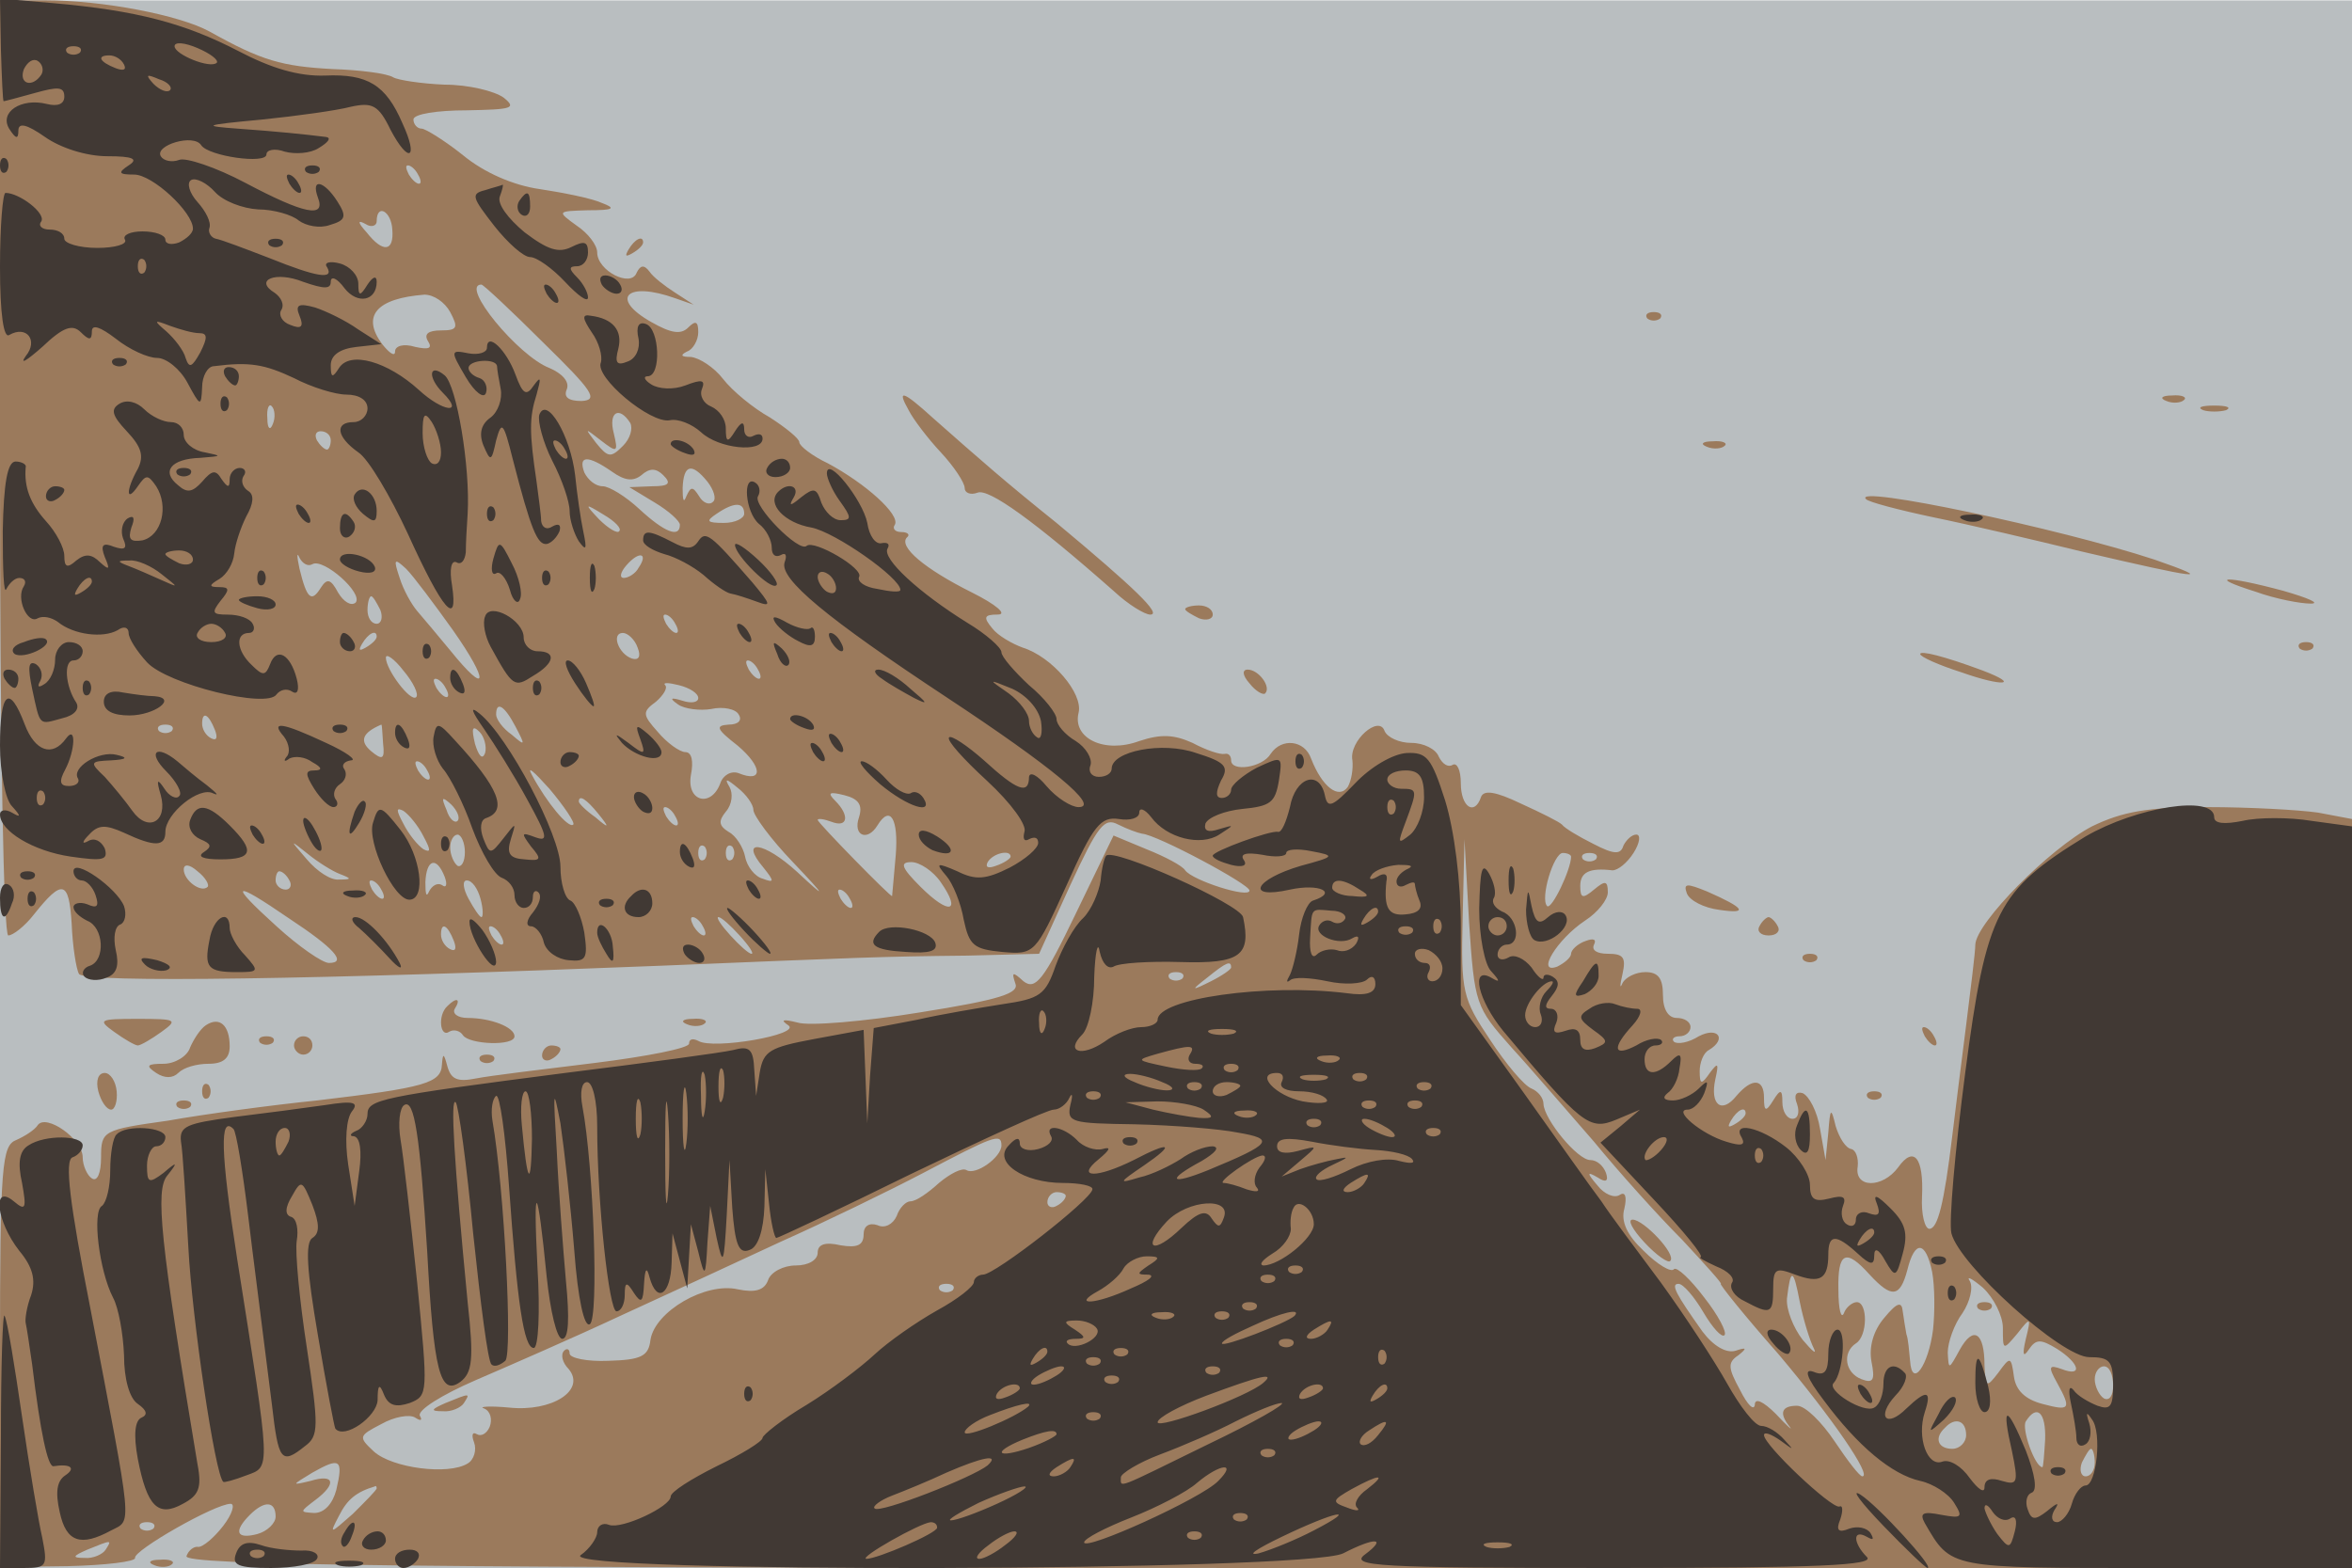
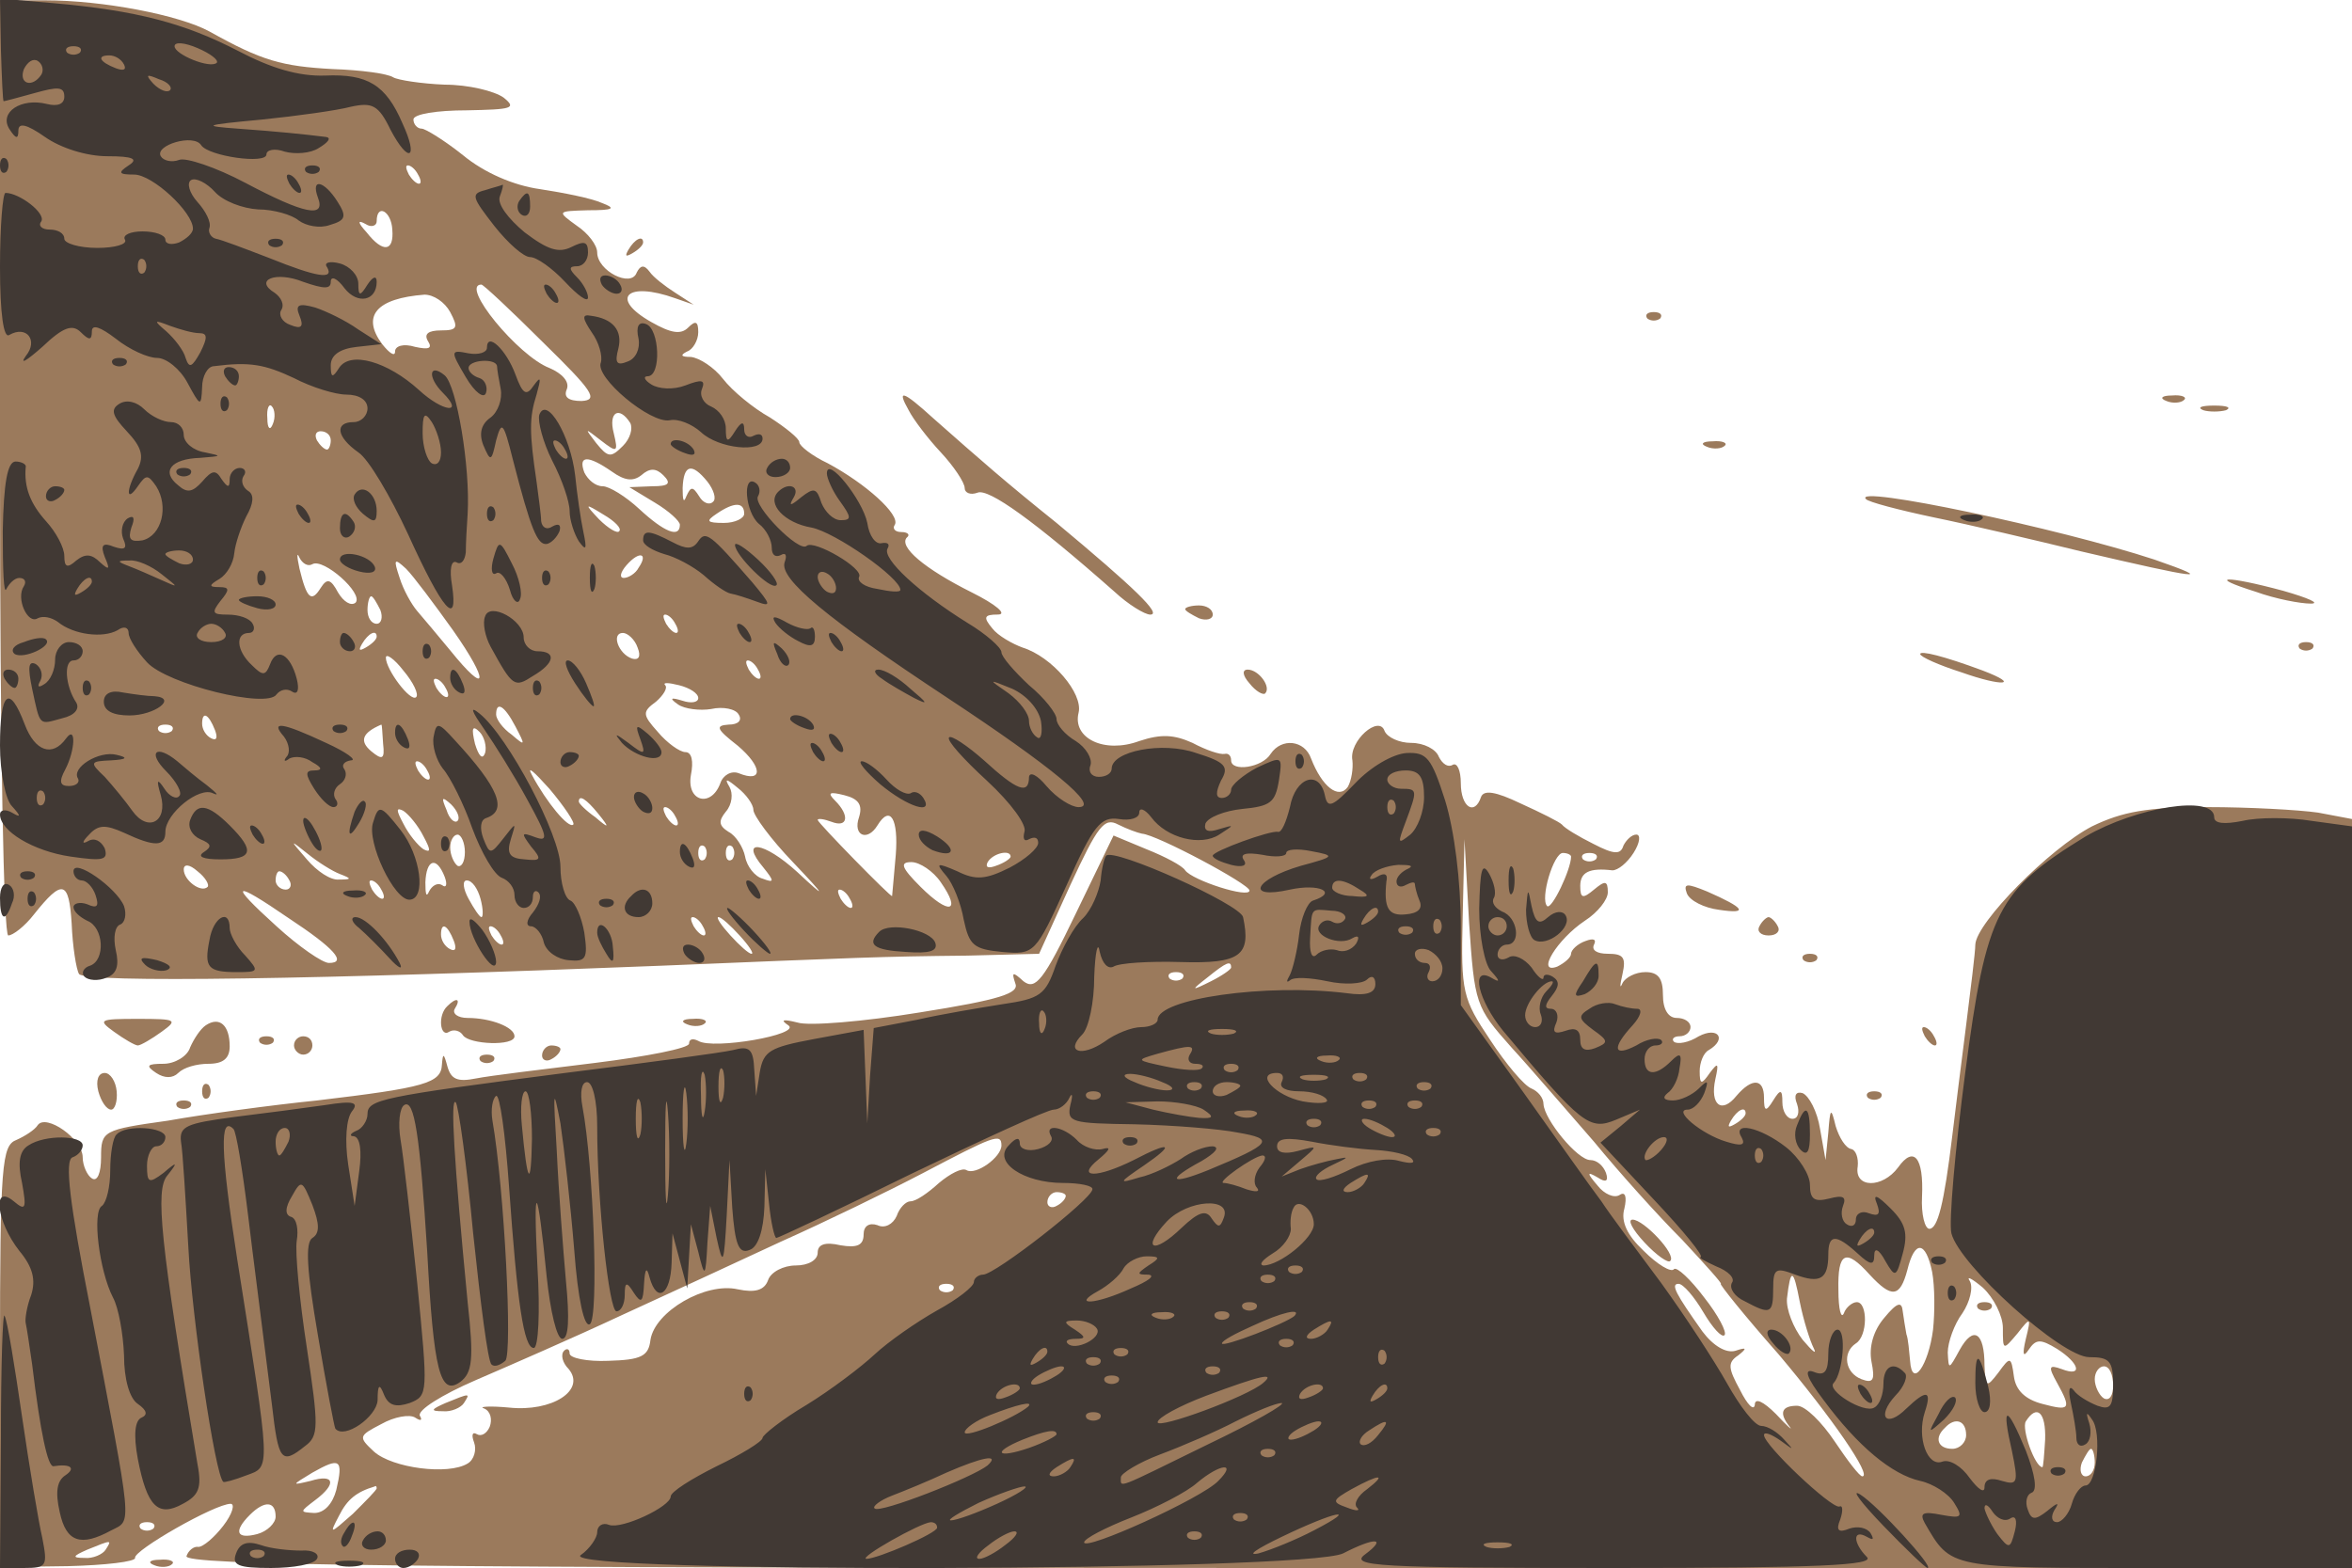
<svg xmlns="http://www.w3.org/2000/svg" width="2560" height="1707">
  <g>
    <svg width="2560" height="1707" />
    <svg width="2560" height="1707" version="1.0" viewBox="0 0 2560 1707">
      <g fill="#b9bec0" transform="matrix(1 0 0 -.998 0 1707)">
-         <path d="M0 855V0h2560v1710H0V855z" />
-       </g>
+         </g>
    </svg>
    <svg width="2560" height="1707" version="1.0" viewBox="0 0 2560 1707">
      <g fill="#9b7a5c" transform="matrix(1 0 0 -.998 0 1707)">
        <path d="M0 1200c0-307 4-510 9-510s18 10 28 23c31 39 38 37 41-10 1-25 5-50 8-55 6-10 262-6 634 9 218 9 237 10 333 11l78 2 34 75c30 65 37 74 52 66 10-5 21-9 26-10 16-1 117-55 117-62 0-9-62 11-70 22-3 5-22 15-42 23l-36 15-41-85c-35-73-44-84-57-74-12 11-13 10-9-2 5-11-16-18-104-32-61-10-121-15-133-11-16 4-19 3-10-3 15-10-82-27-98-17-6 3-10 2-10-3s-46-14-102-21c-57-7-115-14-130-17-20-4-27-1-31 13-4 15-5 15-6 2-1-20-18-25-136-39-49-5-123-15-162-22-71-10-73-11-73-40 0-17-4-27-10-23-5 3-10 14-10 23 0 20-40 48-49 35-3-5-14-12-23-16-16-6-18-26-18-236V1l74 1c41 1 74 5 73 9-2 8 87 59 104 59 5 0 2-11-8-24s-22-23-27-23c-5 1-11-4-13-10C199 3 439 0 1379 0h1181v817l-37 7c-21 3-75 6-121 6-65 0-92-5-125-21-46-24-126-105-127-129 0-8-5-48-10-88s-12-94-15-120c-9-75-16-102-25-102-5 0-9 16-8 35 2 43-9 56-26 32-17-23-48-23-44 1 1 9-2 18-7 19-6 1-13 12-17 25-5 21-6 20-8-7l-3-30-6 34c-3 19-12 36-19 39-7 2-10-2-6-12 3-9 1-16-5-16s-11 8-11 18c0 14-2 15-10 2s-10-12-10 3c0 21-13 22-30 2-16-20-29-10-23 18 4 18 3 19-6 7-9-13-11-13-11 2 0 9 4 20 10 23 20 12 10 26-11 15-11-7-23-9-27-6-3 3 0 6 6 6 7 0 12 5 12 10 0 6-7 10-15 10-9 0-15 9-15 25 0 18-5 25-19 25-11 0-22-6-25-12-3-7-3-3 0 10 4 18 1 22-16 22-12 0-18 4-15 10s-1 7-9 4c-9-3-16-10-16-14s-7-10-15-14c-24-9 0 30 30 50 14 9 25 23 25 31 0 13-3 13-15 3s-15-10-15 4c0 15 10 20 35 17 6 0 16 8 23 19s8 20 3 20-11-6-14-12c-3-10-10-10-33 2-16 8-31 17-34 21-3 3-23 13-45 23-27 13-40 15-43 7-7-21-22-11-22 15 0 14-4 23-9 20s-11 1-15 9c-3 8-16 15-30 15-13 0-26 6-29 13-6 18-39-11-35-32 1-9-1-22-5-29-10-14-28 0-40 31-7 20-32 23-44 5-9-15-43-20-43-7 0 5-3 8-7 7-5-1-20 4-35 12-20 9-34 10-58 2-38-14-73 3-66 31 5 21-29 61-61 71-11 4-27 13-33 21-10 12-9 15 6 15 11 0-2 11-28 24-52 26-80 50-71 60 4 3 1 6-6 6s-10 4-7 8c6 11-32 45-73 67-17 8-31 19-31 23s-15 16-32 27c-18 10-41 29-51 42s-26 23-35 24c-11 0-12 2-4 6 6 2 12 12 12 21 0 12-3 13-11 5s-19-6-40 6c-46 26-27 45 26 26l20-7-20 13c-11 7-24 17-28 23-6 8-10 7-14-1-6-17-43 2-43 22 0 8-10 21-22 29-22 16-22 16 12 17 28 0 31 2 15 8-11 5-41 11-67 15-29 4-61 18-84 37-20 16-41 29-45 29-5 0-9 5-9 10 0 6 26 10 58 10 49 1 55 2 40 14-10 7-38 14-64 14-25 1-51 5-56 8-6 4-35 8-66 9-55 3-77 9-134 41-33 18-116 34-179 34H0v-510zm455 320c3-5 4-10 1-10s-8 5-11 10c-3 6-4 10-1 10s8-4 11-10zm-28-60c2-24-10-26-28-3-10 11-10 14-1 9 6-4 12-2 12 3 0 20 16 11 17-9zm164-123c54-53 61-63 42-64-14 0-20 4-16 13 3 8-5 17-19 23-34 13-98 91-74 91 2 0 32-28 67-63zm-101 33c9-17 8-20-10-20-14 0-19-4-14-12s0-9-14-6c-13 4-22 1-22-5s-6-2-14 8c-23 31-6 50 46 54 10 0 22-8 28-19zm-193-122c-3-8-6-5-6 6-1 11 2 17 5 13 3-3 4-12 1-19zm389 1c3-6 0-17-8-25-13-13-16-13-29 3-13 17-13 17 5 3s19-13 14 8c-6 23 6 30 18 11zm-326-19c0-5-2-10-4-10-3 0-8 5-11 10-3 6-1 10 4 10 6 0 11-4 11-10zm306-34c14-10 23-11 32-4 9 8 16 8 24 0 9-9 6-12-12-12l-25-1 28-17c15-9 27-20 27-24 0-15-17-8-44 17-15 14-33 25-40 25-8 0-16 7-20 15-7 19 4 19 30 1zm104-11c7-9 10-19 6-22-4-4-11-1-15 6-7 11-9 11-14 0-3-8-4-4-4 9 1 26 10 28 27 7zm-96-54c-2-3-12 3-22 13-16 17-16 18 5 5 12-7 20-15 17-18zm136 19c0-5-10-10-22-10-19 0-20 2-8 10 19 13 30 13 30 0zm-470-55c12 7 56-32 47-42-5-4-13 1-19 11-8 15-12 16-19 5-10-16-15-12-23 21-3 14-3 19 0 12 3-6 9-10 14-7zm355-4c-3-6-11-11-16-11s-4 6 3 14c14 16 24 13 13-3zm-202-68c40-57 38-73-3-22-14 17-30 36-36 43s-15 23-19 36c-7 21-6 22 7 10 8-8 31-39 51-67zm-79 22c3-8 1-15-4-15-6 0-10 7-10 15s2 15 4 15 6-7 10-15zm321-15c3-5 4-10 1-10s-8 5-11 10c-3 6-4 10-1 10s8-4 11-10zm-325-14c0-3-5-8-12-12s-8-3-4 4c7 12 16 16 16 8zm284-12c4-10 1-14-6-12-15 5-23 28-10 28 5 0 13-7 16-16zm-241-54c-6-6-33 30-33 43 0 5 9-1 19-14 11-13 17-26 14-29zm372 30c3-5 4-10 1-10s-8 5-11 10c-3 6-4 10-1 10s8-4 11-10zm-340-20c3-5 4-10 1-10s-8 5-11 10c-3 6-4 10-1 10s8-4 11-10zm275-11c0-5-8-6-17-3-13 4-15 3-5-4 7-5 24-7 36-5 13 3 27 0 30-6 4-6 0-11-11-11-15-1-13-5 10-23 27-23 28-41 1-30-8 3-17-2-20-11-10-27-37-20-32 9 3 15 1 25-6 25-6 0-20 10-30 22-17 19-17 22-2 33 8 7 13 15 10 18s3 3 15 0 21-9 21-14zm-199-31c11-21 11-22-4-9-10 7-17 17-17 22 0 15 9 10 21-13zm-327-4c3-8 2-12-4-9s-10 10-10 16c0 14 7 11 14-7zm-47-1c-4-3-10-3-14 0-3 4 0 7 7 7s10-3 7-7zm230-14c2-17-1-18-13-8-13 11-10 20 11 29 1 0 1-9 2-21zm111-10c-3-8-7-3-11 10-4 17-3 21 5 13 5-5 8-16 6-23zm-63-19c3-5 4-10 1-10s-8 5-11 10c-3 6-4 10-1 10s8-4 11-10zm159-59c-5-5-29 24-45 54-6 11 2 4 19-15 16-19 28-37 26-39zm196 16c0-6 19-32 43-57 37-39 37-41 5-11-37 34-64 37-37 5 12-15 12-17-1-12-8 2-17 13-19 24-2 10-10 23-18 27-11 7-11 12-3 22 7 8 8 20 4 27-6 10-3 9 9-1 9-7 17-18 17-24zm115-8c-7-20 9-27 20-9 14 23 23 7 20-32-2-24-4-44-4-45-1-2-81 80-81 83 0 2 7 1 15-2 18-7 20 7 4 23-9 9-6 10 10 6s20-11 16-24zm-437-4c-3-3-9 2-12 12-6 14-5 15 5 6 7-7 10-15 7-18zm153 8c13-16 12-17-3-4-10 7-18 15-18 17 0 8 8 3 21-13zm-190-25c8-15 8-18 0-14-6 4-16 16-22 28-8 15-8 18 0 14 6-4 16-16 22-28zm274 22c3-5 4-10 1-10s-8 5-11 10c-3 6-4 10-1 10s8-4 11-10zm-229-39c0-11-4-17-8-15-4 3-8 12-8 20s4 14 8 14 8-9 8-19zm-136-24c13-5 13-6-1-6-9-1-24 9-35 22-19 22-19 22 1 6 11-9 27-19 35-22zm397 16c-4-3-7 0-7 7s3 10 7 7c3-4 3-10 0-14zm30 0c-4-3-7 0-7 7s3 10 7 7c3-4 3-10 0-14zm848-205c22-24 62-71 90-103 27-33 70-81 96-107 25-27 44-48 42-48s26-35 63-77c58-69 102-133 91-133-3 0-16 17-30 38s-32 39-41 39c-17 0-20-8-8-23 4-5-3 1-15 14-14 14-23 18-23 10-1-7-8 0-16 16-13 24-14 30-2 38 10 8 9 9-3 5-10-3-24 5-36 21-29 41-35 52-26 52 5 0 17-14 27-31s20-28 23-25-7 22-22 41c-15 20-30 34-33 31-3-4-18 5-33 20-18 17-25 32-21 46 3 13 1 19-5 15s-17 1-24 10c-12 14-12 16 0 9 9-6 12-4 9 5-3 8-10 14-17 14-14 0-50 44-51 61 0 7-6 14-13 17-8 3-28 27-45 53-30 45-32 52-30 133l2 86 5-91c6-89 7-92 46-136zm-545 208c0-2-7-7-16-10-8-3-12-2-9 4 6 10 25 14 25 6zm610 0c0-14-21-58-26-54-8 8 7 58 17 58 5 0 9-2 9-4zm27-3c-4-3-10-3-14 0-3 4 0 7 7 7s10-3 7-7zM226 743c-7-7-26 7-26 19 0 6 6 6 15-2 9-7 13-15 11-17zm258 11c3-8 2-13-3-9-5 3-11-1-14-7-3-7-4-3-4 10 1 25 12 29 21 6zm540-6c23-33 9-36-22-5-21 21-23 27-10 27 9 0 24-10 32-22zm-709 2c3-5 1-10-4-10-6 0-11 5-11 10 0 6 2 10 4 10 3 0 8-4 11-10zm100-10c3-5 4-10 1-10s-8 5-11 10c-3 6-4 10-1 10s8-4 11-10zm108-10c3-11 3-20 1-20s-8 9-14 20-7 20-2 20c6 0 12-9 15-20zm-209-21c50-33 64-49 44-49-7 0-33 18-57 40-53 48-48 51 13 9zm611 21c3-5 4-10 1-10s-8 5-11 10c-3 6-4 10-1 10s8-4 11-10zm-160-30c3-5 4-10 1-10s-8 5-11 10c-3 6-4 10-1 10s8-4 11-10zm40-10c10-11 16-20 13-20s-13 9-23 20-16 20-13 20 13-9 23-20zm-311-6c3-8 2-12-4-9s-10 10-10 16c0 14 7 11 14-7zm51 6c3-5 4-10 1-10s-8 5-11 10c-3 6-4 10-1 10s8-4 11-10zm795-35c0-2-10-9-22-15-22-11-22-10-4 4 21 17 26 19 26 11zm-53-12c-4-3-10-3-14 0-3 4 0 7 7 7s10-3 7-7zm613-147c0-3-5-8-12-12s-8-3-4 4c7 12 16 16 16 8zm-810-35c0-13-28-33-38-27-5 3-18-4-30-14-12-11-25-20-31-20-5 0-12-7-15-16-4-9-13-14-21-10-9 3-15-1-15-10 0-12-7-15-25-12-17 4-25 1-25-8 0-8-10-14-24-14-13 0-27-7-30-16-4-11-14-14-33-10-35 8-90-24-95-55-2-18-10-22-46-23-23-1-42 3-42 8s-3 6-6 3c-4-4-2-13 5-20 19-23-18-47-65-42-21 2-34 1-27-1 7-3 9-12 6-20-3-7-9-11-14-8s-6-1-3-9 0-19-7-23c-21-13-82-5-102 13-17 16-17 17 8 30 14 8 31 11 37 7s8-3 5 2c-3 6 24 23 61 39s108 47 157 70c50 23 128 59 175 81 47 21 117 55 155 75 76 40 85 44 85 30zm70-55c0-3-4-8-10-11-5-3-10-1-10 4 0 6 5 11 10 11 6 0 10-2 10-4zm943-83c3-16 3-44 1-63-5-39-23-65-25-34-1 10-2 24-4 29-1 6-3 17-4 25-1 11-6 10-20-7-12-14-17-32-14-48 4-20 2-24-11-19-18 7-21 29-6 39 13 8 13 45 1 45-5 0-12-6-14-12-3-7-6 4-6 25-1 42 8 46 34 17 24-26 33-25 41 5 8 33 20 32 27-2zm-129-83c4-8-1-4-12 9-10 13-18 33-17 45 4 34 7 33 14-4 4-20 11-42 15-50zm206 22c0-25 0-25 16-6 14 18 15 18 9-6-4-17-3-21 3-12 8 12 13 12 31 1 25-16 28-31 5-22-14 5-15 3-5-15 16-29 14-31-16-23-19 5-29 15-31 30-3 22-4 22-17 4-13-17-14-16-15 8 0 36-12 44-27 17-12-22-12-22-13-3 0 11 7 31 16 43 8 12 12 28 8 35-4 6 2 3 14-7 12-11 22-31 22-44zm-1143 41c-4-3-10-3-14 0-3 4 0 7 7 7s10-3 7-7zm1263-104c0-11-4-17-10-14-5 3-10 13-10 21s5 14 10 14c6 0 10-9 10-21zm-74-59c-1-16-2-30-3-30-8 0-23 42-18 50 12 19 22 10 21-20zm-86 5c0-8-7-15-15-15-16 0-20 12-8 23 11 12 23 8 23-8zm140-30c0-8-4-15-10-15-5 0-7 7-4 15 4 8 8 15 10 15s4-7 4-15zM366 85c-4-15-13-25-24-25-16 1-16 1 1 14 24 18 21 29-5 21-21-5-21-5 2 9 30 17 34 15 26-19zm44 2c0-2-12-14-26-28-25-22-26-23-15-2 9 18 19 26 39 32 1 1 2 0 2-2zM300 56c0-7-9-16-20-19-23-6-26 3-8 21 16 16 28 15 28-2zM167 43c-4-3-10-3-14 0-3 4 0 7 7 7s10-3 7-7zm-52-23c-3-5-14-10-23-9-14 0-13 2 3 9 27 11 27 11 20 0zm1675 335c13-14 26-23 28-20 7 7-29 45-41 45-6 0 0-11 13-25zM485 180c-16-7-17-9-3-9 9-1 20 4 23 9 7 11 7 11-20 0zm1668 103c4-3 10-3 14 0 3 4 0 7-7 7s-10-3-7-7zM684 1438c-4-7-3-8 4-4s12 9 12 12c0 8-9 4-16-8zm1109-75c4-3 10-3 14 0 3 4 0 7-7 7s-10-3-7-7zm-804-100c5-10 21-31 35-46s26-33 26-39c0-5 6-8 14-5 12 5 62-31 149-108 15-14 33-25 39-25 13 0-17 29-102 100-56 45-82 68-134 114-34 31-40 32-27 9zm1369 10c7-3 16-2 19 1 4 3-2 6-13 5-11 0-14-3-6-6zm40-10c6-2 18-2 25 0 6 3 1 5-13 5s-19-2-12-5zm-540-40c7-3 16-2 19 1 4 3-2 6-13 5-11 0-14-3-6-6zm173-57c2-3 36-12 74-20 39-8 111-25 160-37 128-30 149-33 80-9-103 34-330 82-314 66zm424-101c22-8 49-13 60-13s-2 6-30 14c-63 17-84 16-30-1zm-1165-19c0-2 7-6 15-10 8-3 15-1 15 4 0 6-7 10-15 10s-15-2-15-4zm1213-43c4-3 10-3 14 0 3 4 0 7-7 7s-10-3-7-7zm-413-6c0-3 20-12 45-20 45-16 65-14 23 2-43 16-68 22-68 18zm-730-32c7-9 15-13 17-11 7 7-7 26-19 26-6 0-6-6 2-15zm476-229c3-8 19-16 35-18 33-5 28 2-13 20-22 9-26 9-22-2zm79-36c-3-5 1-10 10-10s13 5 10 10c-3 6-8 10-10 10s-7-4-10-10zm48-37c4-3 10-3 14 0 3 4 0 7-7 7s-10-3-7-7zM487 613c-11-10-8-35 2-28 5 3 12 1 15-4 7-10 56-12 56-1 0 10-26 20-51 20-11 0-17 5-14 10 7 11 2 13-8 3zm-363-28c11-8 23-15 26-15s15 7 26 15c18 13 16 14-26 14s-44-1-26-14zm100 7c-6-4-13-15-17-24-3-10-17-18-29-18-18 0-20-2-8-10 9-6 18-6 24 0s20 10 33 10c16 0 23 6 23 19 0 23-11 33-26 23zm524 1c7-3 16-2 19 1 4 3-2 6-13 5-11 0-14-3-6-6zm1347-13c3-5 8-10 11-10s2 5-1 10c-3 6-8 10-11 10s-2-4 1-10zm-1812-7c4-3 10-3 14 0 3 4 0 7-7 7s-10-3-7-7zm37-3c0-5 5-10 10-10 6 0 10 5 10 10 0 6-4 10-10 10-5 0-10-4-10-10zm270-11c0-5 5-7 10-4 6 3 10 8 10 11 0 2-4 4-10 4-5 0-10-5-10-11zm-67-6c4-3 10-3 14 0 3 4 0 7-7 7s-10-3-7-7zm-416-33c3-11 9-20 14-20 4 0 7 9 6 20s-7 20-13 20c-7 0-10-8-7-20zm113 0c0-7 3-10 7-7 3 4 3 10 0 14-4 3-7 0-7-7zm1813-7c4-3 10-3 14 0 3 4 0 7-7 7s-10-3-7-7zM193 503c4-3 10-3 14 0 3 4 0 7-7 7s-10-3-7-7zM168 3c7-3 16-2 19 1 4 3-2 6-13 5-11 0-14-3-6-6z" />
      </g>
    </svg>
    <svg width="2560" height="1707" version="1.0" viewBox="0 0 2560 1707">
      <g fill="#413934" transform="matrix(1 0 0 -.998 0 1707)">
        <path d="M1 1656c1-31 2-56 3-56s16 4 34 9c25 7 32 7 32-4 0-8-7-11-19-8-28 7-52-9-41-27 7-11 10-12 10-2 0 9 9 7 29-7 17-12 45-21 68-21 28 0 34-3 23-10-12-8-11-10 6-10 20 0 64-41 64-59 0-5-7-11-15-15-8-3-15-2-15 3s-11 9-25 9c-13 0-22-4-19-9s-11-9-30-9c-20 0-36 5-36 10 0 6-7 10-16 10-8 0-13 4-9 9 5 9-24 31-39 31-3 0-6-36-6-81 0-51 4-78 10-74 19 11 32-6 18-23-7-10 1-5 18 10 23 22 33 25 42 16s12-9 12 1c0 8 9 5 26-8 15-12 35-21 45-21s25-12 33-27c14-26 15-27 16-5 0 12 6 23 13 23 39 5 55 2 87-13 19-10 45-18 57-18 14 0 23-6 23-15 0-8-7-15-15-15-21 0-19-16 5-33 11-7 35-48 54-89 38-84 55-103 48-56-3 17-1 28 5 25 5-3 9 2 10 11 0 9 1 28 2 42 3 51-12 140-25 151-17 14-19-2-2-19 24-24 0-21-26 3-34 31-75 43-87 24-7-11-9-11-9 3 0 11 10 18 28 20l27 3-25 16c-14 10-35 20-47 24-18 5-22 3-17-9s2-15-10-10c-9 3-13 11-10 16 4 6 0 14-7 19-23 14 1 24 31 12 23-8 30-8 30 0 0 7 7 4 15-7 14-18 35-14 35 7 0 7-4 6-10-3-8-13-10-13-10 1 0 9-9 19-20 22s-18 1-14-4c8-14-11-11-63 10-26 10-52 20-58 21-5 1-9 7-7 12 2 6-4 18-13 28s-12 21-7 24 17-3 26-13 30-18 47-19c17 0 37-6 44-12 8-6 23-9 34-5 17 5 19 9 8 26-14 22-29 26-21 4 9-23-15-18-79 16-32 17-65 28-72 25-8-3-17-1-20 4-7 12 36 25 44 12 8-12 71-21 71-10 0 5 9 7 20 3 11-3 28-2 37 4 10 6 14 11 8 12-24 3-53 6-95 9-41 3-39 4 25 10 39 4 82 10 97 14 23 5 30 2 43-25 20-38 31-32 13 7-18 42-38 54-84 52-29-1-59 8-95 27-58 30-110 44-201 52l-58 5 1-56zm235-14c-7-7-46 9-46 18 0 5 11 4 25-2s23-13 21-16zm-149 11c-4-3-10-3-14 0-3 4 0 7 7 7s10-3 7-7zm-42-24c-10-15-25-10-19 6 4 8 10 12 15 9s7-10 4-15zm90 11c3-6-1-7-9-4-18 7-21 14-7 14 6 0 13-4 16-10zm50-28c-3-3-11 0-18 7-9 10-8 11 6 5 10-3 15-9 12-12zm-28-199c-4-3-7 0-7 7s3 10 7 7c3-4 3-10 0-14zm60-66c9 0 9-5 1-21-9-16-12-18-16-6-2 8-12 21-21 29-14 12-14 13 4 6 11-4 25-8 32-8zm263-130c0-10-4-15-10-12-5 3-10 18-10 33 0 21 2 24 10 12 5-8 10-23 10-33zM0 1530c0-7 3-10 7-7 3 4 3 10 0 14-4 3-7 0-7-7zm333-7c4-3 10-3 14 0 3 4 0 7-7 7s-10-3-7-7zm-18-13c3-5 8-10 11-10s2 5-1 10c-3 6-8 10-11 10s-2-4 1-10zm213-7c-16-4-14-8 10-39 15-19 32-34 39-34s24-12 38-27 25-23 25-17c0 5-5 15-12 22-9 9-9 12 0 12 7 0 12 7 12 15 0 12-4 13-18 6s-26-3-51 16c-18 15-30 31-27 39s4 13 3 13c-1-1-10-3-19-6zm37-12c-3-5-2-12 3-15s9 1 9 9c0 17-3 19-12 6zm-272-48c4-3 10-3 14 0 3 4 0 7-7 7s-10-3-7-7zm362-43c3-5 11-10 16-10 6 0 7 5 4 10-3 6-11 10-16 10-6 0-7-4-4-10zm-60-10c3-5 8-10 11-10s2 5-1 10c-3 6-8 10-11 10s-2-4 1-10zm49-42c8-11 12-26 10-33-7-16 54-67 75-63 9 2 24-4 34-13 19-18 67-23 67-7 0 5-4 6-10 3-5-3-10 0-10 7 0 9-3 9-10-2-8-13-10-12-10 3 0 10-7 20-16 24-8 3-13 12-10 19 4 10 0 11-18 4-13-5-29-4-37 1s-9 9-4 9c15 0 13 52-2 57-8 3-11-3-8-16 2-11-3-22-12-25-12-5-14-1-10 14 5 20-6 33-30 36-10 2-9-3 1-18zm-114-17c0-5-9-8-20-6-20 4-20 3-3-26 10-17 20-24 22-17 2 6-1 14-7 16-7 2-12 7-12 11 0 9 30 11 31 2 0-3 2-15 4-25 2-11-3-25-11-31-10-7-13-17-8-30 8-19 9-18 14 5 6 22 8 20 18-20 20-78 27-94 37-93 5 1 11 7 14 14 2 7-1 9-8 5-6-4-11-1-12 6 0 7-3 27-5 43-8 54-8 70 0 95 5 18 5 21-3 10-8-12-12-10-20 12-10 27-31 47-31 29zm-407-18c4-3 10-3 14 0 3 4 0 7-7 7s-10-3-7-7zm122-13c3-5 8-10 11-10 2 0 4 5 4 10 0 6-5 10-11 10-5 0-7-4-4-10zm-115-30c-10-6-8-13 8-30s19-27 12-41c-13-23-13-38 0-19 9 13 11 13 20 0 14-22 6-54-15-59-13-2-16 1-12 14 4 10 3 14-4 10-6-4-8-14-5-22 5-11 2-13-10-9-12 5-15 2-10-11 6-14 5-15-5-6-9 9-16 10-26 2-10-9-13-7-13 5 0 9-9 26-20 38-17 19-24 37-22 59 1 3-5 6-11 6-9 0-13-24-14-76 0-42 1-70 4-63 3 6 9 12 14 12 6 0 8-4 5-9-9-13 4-42 15-35 6 3 15 1 22-4 17-14 49-18 65-9 7 5 12 3 12-3s9-20 20-32c22-24 131-51 141-35 4 5 11 7 17 3s8 2 5 14c-7 27-22 35-29 16-5-13-8-13-20-1-17 16-18 35-3 35 5 0 7 5 4 10-3 6-15 10-27 10-17 0-18 2-8 15 10 12 10 15-1 15-12 0-12 2 0 9 8 5 15 17 16 28 1 10 7 28 13 40 8 14 9 24 2 28-6 4-8 11-5 16 4 5 1 9-4 9-6 0-11-6-11-12 0-10-2-10-9 0-6 10-10 10-21-3-10-11-16-13-26-4-19 15-8 29 24 30 24 2 24 2 5 6-13 2-23 11-23 19s-6 14-14 14-21 6-29 14-19 11-27 6zm80-170c0-5-7-7-15-4-8 4-15 8-15 10s7 4 15 4 15-4 15-10zm-34-16c19-15 19-15-1-6-11 5-27 12-35 15-13 5-13 6 1 6 8 1 24-6 35-15zm-76-8c0-3-5-8-12-12s-8-3-4 4c7 12 16 16 16 8zm145-56c3-5-3-10-15-10s-18 5-15 10c3 6 10 10 15 10s12-4 15-10zm-5 250c0-7 3-10 7-7 3 4 3 10 0 14-4 3-7 0-7-7zm347-12c-2-7 4-30 14-50 11-21 19-45 19-55s5-25 10-33c8-11 9-9 5 10-3 14-7 42-9 62-5 43-31 87-39 66zm28-38c3-5 4-10 1-10s-8 5-11 10c-3 6-4 10-1 10s8-4 11-10zm115 6c0-2 7-7 16-10 8-3 12-2 9 4-6 10-25 14-25 6zm105-26c-3-5 1-10 9-10 9 0 16 5 16 10 0 6-4 10-9 10-6 0-13-4-16-10zm-642-7c4-3 10-3 14 0 3 4 0 7-7 7s-10-3-7-7zm707 1c0-5 6-19 14-30 13-18 13-21 1-21-8 0-17 9-21 19-5 16-8 17-22 6-12-10-14-10-8 0 7 12-6 17-17 6-13-13 7-34 36-39 26-5 97-55 97-68 0-3-11-2-25 1-14 2-22 8-20 13 6 9-49 41-57 34-8-8-59 44-53 54 3 5 2 12-3 15-14 9-11-32 4-45 8-6 14-18 14-26s4-11 10-8c5 3 7 0 4-8-6-18 46-61 176-147 115-76 168-120 144-120-8 0-24 10-35 23-10 12-18 16-19 10 0-20-13-15-49 18-18 16-36 28-38 25-3-3 16-24 41-47 27-25 44-49 41-56-2-8 0-11 5-8 6 3 10 2 10-4s-14-18-31-27c-26-13-37-14-57-4-23 10-24 9-12-5 7-8 16-30 19-48 6-28 11-32 42-35 35-3 36-2 70 73 29 65 37 75 57 72 12-2 22 1 22 7s6 4 13-5c17-23 54-32 74-19 17 11 17 11 0 6-12-4-17-2-15 6 3 7 21 14 40 16 31 3 36 7 40 31 4 27 4 27-24 14-15-8-28-19-28-24s-5-9-10-9c-7 0-7 6-1 19 9 15 5 20-27 30-37 13-92 2-92-17 0-5-6-9-14-9s-12 6-9 13c2 7-5 19-16 26-12 7-21 18-21 24s-13 23-30 37c-16 15-30 31-30 36s-17 20-37 32c-53 33-93 70-87 81 3 5 0 7-6 6-7-2-14 8-16 22-5 25-44 74-44 54zm10-125c0-6-4-7-10-4-5 3-10 11-10 16 0 6 5 7 10 4 6-3 10-11 10-16zm223-145c2-13 0-21-4-18-5 3-9 11-9 18 0 8-10 21-22 30-23 16-23 16 4 5 15-7 28-21 31-35zM50 1169c0-5 5-7 10-4 6 3 10 8 10 11 0 2-4 4-10 4-5 0-10-5-10-11zm336 2c-3-5 1-14 9-21 12-10 15-10 15 3 0 19-16 31-24 18zm-61-21c3-5 8-10 11-10s2 5-1 10c-3 6-8 10-11 10s-2-4 1-10zm205 0c0-7 3-10 7-7 3 4 3 10 0 14-4 3-7 0-7-7zm-160-16c0-8 5-12 10-9 6 4 8 11 5 16-9 14-15 11-15-7zm1768 9c7-3 16-2 19 1 4 3-2 6-13 5-11 0-14-3-6-6zm-1438-22c0-5 10-11 23-15 12-3 31-13 43-23 11-10 24-19 29-20 6-1 18-5 29-9 16-6 15-3-5 21-46 53-51 57-59 45-6-9-13-9-28-1-25 13-32 14-32 2zm-163-20c-3-11-2-19 3-16 4 3 11-5 15-18 3-12 9-17 11-10 3 6-1 24-9 39-13 26-14 26-20 5zm263 15c0-11 39-50 45-44 3 2-6 15-20 28s-25 20-25 16zm-430-16c0-4 9-10 21-13s19-1 17 5c-5 13-38 20-38 8zm272-20c0-14 2-19 5-12 2 6 2 18 0 25-3 6-5 1-5-13zm-362 0c0-7 3-10 7-7 3 4 3 10 0 14-4 3-7 0-7-7zm310 0c0-7 3-10 7-7 3 4 3 10 0 14-4 3-7 0-7-7zm-330-24c0-2 9-6 20-9s20-1 20 4-9 9-20 9-20-2-20-4zm268-18c-3-7 0-22 6-33 24-44 26-45 46-32 24 14 26 27 5 27-8 0-15 7-15 15 0 19-37 39-42 23zm316-7c4-6 15-15 25-20 13-7 18-6 18 5 0 7-2 12-5 9-3-2-14 0-25 6-14 8-18 8-13 0zm-39-11c3-5 8-10 11-10s2 5-1 10c-3 6-8 10-11 10s-2-4 1-10zm-779-10c-11-3-15-9-10-13 10-6 42 9 34 16-3 3-14 1-24-3zm344 0c0-5 5-10 11-10 5 0 7 5 4 10-3 6-8 10-11 10-2 0-4-4-4-10zm535 0c3-5 8-10 11-10s2 5-1 10c-3 6-8 10-11 10s-2-4 1-10zM60 991c0-11-5-23-12-27-6-4-8-3-4 4 3 6 1 14-5 18-8 4-9-3-4-27 9-42 7-39 33-32 13 3 19 10 15 17-12 18-14 46-3 46 6 0 10 5 10 10 0 6-7 10-15 10s-15-9-15-19zm400 9c0-7 3-10 7-7 3 4 3 10 0 14-4 3-7 0-7-7zm386-3c3-10 9-15 12-12s0 11-7 18c-10 9-11 8-5-6zm-220-32c9-14 18-25 20-25s-2 11-8 25-15 25-20 25-1-11 8-25zM5 970c3-5 8-10 11-10 2 0 4 5 4 10 0 6-5 10-11 10-5 0-7-4-4-10zm485 1c0-6 4-13 10-16s7 1 4 9c-7 18-14 21-14 7zm470-1c8-6 24-15 35-21 16-8 15-6-4 10-13 12-28 21-35 21-6 0-4-5 4-10zM90 960c0-7 3-10 7-7 3 4 3 10 0 14-4 3-7 0-7-7zm490 0c0-7 3-10 7-7 3 4 3 10 0 14-4 3-7 0-7-7zm-467-15c0-10 10-15 28-15 27 0 53 19 27 21-7 0-22 2-34 4-13 3-21-1-21-10zM0 897c0-29 6-59 13-66 10-11 10-13 0-7-7 4-13 3-13-2 0-18 36-40 77-46 35-5 41-4 37 9-4 8-11 12-18 8s-7-1 1 7c10 11 18 11 38 2 34-16 45-15 45 1 0 20 37 50 52 42 7-3 4 0-7 9-11 8-25 20-32 26-23 19-33 10-12-11 11-11 18-24 14-27-3-4-11 0-16 8-8 12-9 10-4-7 8-29-14-41-31-17-7 10-21 27-30 37-17 16-16 17 7 18 17 1 19 3 6 6-19 5-50-14-42-26 2-4-2-8-10-8-10 0-11 5-4 18 11 21 12 49 1 34-15-21-34-14-45 15-17 45-27 36-27-23zm47-64c-4-3-7 0-7 7s3 10 7 7c3-4 3-10 0-14zm480 82c11-16 33-51 47-77 22-40 23-46 9-41-16 6-16 5-5-10 12-14 11-16-7-14-16 1-20 6-15 22 6 19 6 19-8 1s-15-18-22 0c-4 11-3 20 3 22 24 8 14 33-34 85-18 20-20 20-23 4-2-10 3-26 10-35 8-9 23-39 32-65 10-27 24-51 32-54s14-11 14-19 5-14 10-14c6 0 10 5 10 12 0 6 3 8 6 5 4-4 1-13-6-22-7-8-8-15-2-15 5 0 12-8 14-18 3-10 15-18 27-19 19-2 21 2 17 30-3 17-10 33-15 35-6 2-11 19-11 37 0 34-57 142-88 167-11 9-9 3 5-17zm333 11c0-2 7-7 16-10 8-3 12-2 9 4-6 10-25 14-25 6zm-551-19c6-8 7-18 3-22-4-5-2-6 3-2 6 3 17 2 25-4 11-6 11-9 2-9-10 0-10-4 0-20 7-11 16-20 21-20 4 0 6 4 2 9-3 5-1 12 5 16s8 11 5 16c-4 5 0 9 7 10 7 0-5 9-27 19-49 23-61 24-46 7zm54 6c4-3 10-3 14 0 3 4 0 7-7 7s-10-3-7-7zm67-2c0-6 4-13 10-16s7 1 4 9c-7 18-14 21-14 7zm267-7c6-17 5-18-13-4-15 11-16 11-7 0 14-15 43-23 43-10 0 4-7 13-15 20-13 11-14 10-8-6zm208-4c3-5 8-10 11-10s2 5-1 10c-3 6-8 10-11 10s-2-4 1-10zm-20-10c3-5 8-10 11-10s2 5-1 10c-3 6-8 10-11 10s-2-4 1-10zm-275-11c0-5 5-7 10-4 6 3 10 8 10 11 0 2-4 4-10 4-5 0-10-5-10-11zm800 1c0-7 3-10 7-7 3 4 3 10 0 14-4 3-7 0-7-7zm65-24c-25-26-30-28-33-13-6 28-32 20-38-13-4-16-9-28-13-27-8 2-71-21-71-26 0-3 9-7 20-10 12-3 18-1 14 5-5 7 2 9 20 6 14-3 26-2 26 2s12 5 27 2c27-5 26-6-11-16-51-15-61-37-12-26 32 7 53-3 25-12-6-2-13-19-15-37s-7-38-10-44c-4-7-4-9 0-6 4 4 22 3 41-1 18-4 38-3 43 2s9 3 9-5c0-10-10-13-31-10-88 11-206-6-206-29 0-4-8-8-18-8s-28-7-40-16c-25-17-43-11-24 8 7 7 13 35 13 63 1 27 4 40 6 27 3-13 9-19 15-16 6 4 39 6 73 5 65-2 77 7 68 49-3 14-141 76-149 67-2-2-5-14-6-27-2-13-10-32-19-41-10-9-23-33-30-52-11-32-17-36-58-42-25-4-67-11-93-17l-47-9-4-52-3-52-2 51-2 51-54-10c-48-9-55-13-59-36l-4-26-2 28c-1 23-5 27-23 22-13-3-95-14-183-25-201-26-215-29-215-45 0-7-6-16-12-18-7-3-8-6-3-6 7-1 9-16 6-38l-5-38-7 45c-4 27-2 50 4 58 8 10 2 12-29 7-21-3-66-9-99-13-52-7-60-10-58-27 2-11 5-63 8-115 4-78 29-248 38-256 1-1 12 2 25 7 27 10 27 2-10 237-18 116-19 156-4 141 3-2 10-45 16-94 6-50 13-103 15-120 2-16 7-56 11-87 7-61 10-66 36-45 15 11 15 21 2 107-8 52-13 105-11 117s0 24-6 26c-7 2-7 10 1 23 10 18 11 17 22-10 8-21 8-31 0-36s-6-36 6-106c9-54 18-101 19-102 10-12 45 13 46 31 0 17 2 19 7 6 5-12 13-14 28-9 20 8 20 10 8 132-7 67-15 138-18 155-3 18-1 35 4 38 11 7 17-33 25-160 7-130 14-158 36-142 13 10 15 24 8 87-15 156-19 224-13 218 3-3 12-68 19-143 8-76 16-140 20-143 3-3 9-1 15 4 8 8-1 187-14 262-2 12 0 24 4 27 4 2 10-42 14-98 9-128 16-177 27-177 5 0 7 39 4 88-5 98 0 92 10-10 4-38 11-68 17-68 7 0 8 22 4 63-3 34-8 98-10 142-4 66-4 72 4 30 4-27 11-89 15-138 4-54 11-85 17-81 10 6 4 173-8 237-3 16-1 27 5 27s11-20 11-48c0-84 13-202 21-202 5 0 9 8 9 18 0 14 2 15 10 2 8-12 10-10 11 10 1 17 3 19 6 7 8-29 23-19 24 16l1 32 8-30 8-30 2 35 2 35 8-30c7-29 8-29 10 10l3 40 7-35c7-32 8-29 11 25l3 60 3-52c3-40 7-51 19-46 9 3 15 21 16 47l1 41 4-37c2-21 6-38 8-38s68 31 147 70c79 38 148 70 155 70 6 0 14 6 17 13 3 6 4 3 1-8-4-19 1-20 70-21 42-1 92-5 112-9 41-7 38-12-32-41-42-17-46-11-7 10 15 9 20 15 12 16-9 0-24-6-35-14-11-7-31-17-45-20-23-7-23-6 5 13 35 24 29 27-11 6-40-20-64-20-38 1 12 10 14 14 4 11-8-2-21 2-28 10-15 15-36 18-28 4 3-5-3-11-14-14s-20 0-20 6c0 7-4 7-12-2-18-18 16-41 59-41 18 0 33-3 32-7-1-11-106-93-119-93-5 0-10-4-10-8 0-5-18-19-40-31-23-13-53-34-68-48s-48-39-74-55c-27-16-48-33-48-36 0-4-23-18-50-31-28-14-50-28-50-33 0-11-53-36-67-31-7 3-13-1-13-8 0-6-8-18-18-25-26-20 791-18 830 2 35 18 48 17 24-1-18-13 13-15 269-15 225 0 286 3 277 12-15 15-16 31 0 22 7-4 8-3 4 4-4 6-14 8-23 5-12-5-15-2-10 10 3 9 3 16-1 14-9-2-82 67-82 78 0 4 8 1 18-6 15-11 15-11 4 1-7 8-18 15-25 15s-23 21-37 46-46 74-72 110c-26 35-56 75-65 89-10 13-48 67-85 119l-68 95v84c0 52-7 106-17 139-15 47-20 53-42 52-15-1-39-15-56-33zm75-15c0-16-7-34-15-41-14-11-14-10-5 14 13 35 13 36-5 36-8 0-15 5-15 10 0 6 9 10 20 10 15 0 20-7 20-29zm-33-18c-4-3-7 0-7 7s3 10 7 7c3-4 3-10 0-14zm16-60c-7-3-13-9-13-14 0-6 5-7 10-4 6 3 10 4 10 1 0-2 2-11 5-18 4-9-2-14-15-15-19-2-24 7-21 36 2 8-2 10-10 5-7-4-10-3-6 2 3 5 16 10 29 11 13 0 17-1 11-4zm-53-23c12-7 10-9-8-7-12 0-22 5-22 9 0 11 12 10 30-2zm-16-32c-3-5-9-6-14-3s-11 1-14-4c-7-11 22-23 36-14 7 4 8 1 4-6-5-7-14-10-21-7-7 2-17 0-22-5s-8 2-7 19c2 33 0 31 23 29 11 0 17-5 15-9zm36 8c0-3-5-8-12-12s-8-3-4 4c7 12 16 16 16 8zm67-23c-4-3-7 0-7 7s3 10 7 7c3-4 3-10 0-14zm-30 0c-4-3-10-3-14 0-3 4 0 7 7 7s10-3 7-7zm33-39c0-8-5-14-11-14-5 0-7 5-4 10 3 6 1 10-4 10-6 0-11 4-11 10 0 5 7 7 15 4 8-4 15-12 15-20zm-433-66c-3-8-6-5-6 6-1 11 2 17 5 13 3-3 4-12 1-19zm206-5c-7-2-19-2-25 0-7 3-2 5 12 5s19-2 13-5zm-48-23c-3-5-1-10 6-10s10-2 7-5-20-2-39 2c-33 7-33 7-9 14 36 10 42 10 35-1zm162-6c-3-3-12-4-19-1-8 3-5 6 6 6 11 1 17-2 13-5zm-690-56c-2-13-4-5-4 17-1 22 1 32 4 23 2-10 2-28 0-40zm20 15c-3-10-5-4-5 12 0 17 2 24 5 18 2-7 2-21 0-30zm560 30c-4-3-10-3-14 0-3 4 0 7 7 7s10-3 7-7zM727 407c-2-23-3-1-3 48 0 50 1 68 3 42s2-67 0-90zm20 56c-2-16-4-3-4 27s2 43 4 28c2-16 2-40 0-55zm518 67c13-5 14-9 5-9-8 0-24 4-35 9-13 5-14 9-5 9 8 0 24-4 35-9zm130 0c-3-6 5-10 19-10s27-4 30-9c3-4-9-5-26-2-30 6-53 31-28 31 6 0 8-4 5-10zm48 3c-7-2-19-2-25 0-7 3-2 5 12 5s19-2 13-5zm44 0c-4-3-10-3-14 0-3 4 0 7 7 7s10-3 7-7zm-180-10c-4-3-10-3-14 0-3 4 0 7 7 7s10-3 7-7zm43 3c0-2-7-6-15-10-8-3-15-1-15 4 0 6 7 10 15 10s15-2 15-4zm207-3c-4-3-10-3-14 0-3 4 0 7 7 7s10-3 7-7zm-978-55c-1-55-5-50-11 15-2 20 0 37 4 37s7-24 7-52zm118 5c-3-10-5-2-5 17s2 27 5 18c2-10 2-26 0-35zm500 40c-4-3-10-3-14 0-3 4 0 7 7 7s10-3 7-7zm113-13c12-8 11-10-5-9-11 1-33 5-50 9l-30 8 35 1c19 0 42-4 50-9zm187 3c-4-3-10-3-14 0-3 4 0 7 7 7s10-3 7-7zm50 0c-4-3-10-3-14 0-3 4 0 7 7 7s10-3 7-7zm-180-9c-3-3-12-4-19-1-8 3-5 6 6 6 11 1 17-2 13-5zm70-11c-4-3-10-3-14 0-3 4 0 7 7 7s10-3 7-7zm73-3c8-5 11-10 5-10-5 0-17 5-25 10s-10 10-5 10c6 0 17-5 25-10zM314 465c-4-8-8-15-10-15s-4 7-4 15 4 15 10 15c5 0 7-7 4-15zm1253 8c-4-3-10-3-14 0-3 4 0 7 7 7s10-3 7-7zm-70-17c18-1 36-5 40-10s-2-5-14-2c-13 4-35 0-53-9s-34-14-37-11 5 10 18 16c17 8 18 9 4 6-11-2-29-7-40-11l-20-8 20 17c20 17 20 17-2 11-15-4-23-2-23 5 0 9 11 10 38 5 20-4 51-8 69-9zm-126-19c-6-8-7-18-3-22 4-5-1-5-11-2-10 4-21 7-25 7-9 0 32 29 42 30 5 0 3-6-3-13zm114-17c-3-5-12-10-18-10-7 0-6 4 3 10 19 12 23 12 15 0zm-153-38c-4-11-6-11-13-1-6 10-14 8-33-10-31-30-44-23-16 7 23 24 71 27 62 4zm98-7c0-15-37-45-55-45-5 1-1 6 10 13 12 7 20 19 20 27-1 8 0 18 3 23 5 11 22-2 22-18zm-180-45c-13-9-13-10 0-10 8-1 0-7-19-15-39-18-65-19-36-3 11 6 24 17 28 25 4 7 16 13 25 13 15 0 15-2 2-10zm167-7c-4-3-10-3-14 0-3 4 0 7 7 7s10-3 7-7zm-30-10c-4-3-10-3-14 0-3 4 0 7 7 7s10-3 7-7zm-20-30c-4-3-10-3-14 0-3 4 0 7 7 7s10-3 7-7zm-90-9c-3-3-12-4-19-1-8 3-5 6 6 6 11 1 17-2 13-5zm60-1c-4-3-10-3-14 0-3 4 0 7 7 7s10-3 7-7zm72 2c-9-8-79-35-79-30 0 3 15 11 33 19 32 15 54 20 46 11zm-215-14c6-10-24-25-32-16-3 3 1 5 9 5 11 0 11 2-1 10-13 8-13 10 2 10 9 0 19-4 22-9zm251-1c-3-5-12-10-18-10-7 0-6 4 3 10 19 12 23 12 15 0zm-38-17c-4-3-10-3-14 0-3 4 0 7 7 7s10-3 7-7zm-267-7c0-3-5-8-12-12s-8-3-4 4c7 12 16 16 16 8zm87-3c-4-3-10-3-14 0-3 4 0 7 7 7s10-3 7-7zm280-10c-4-3-7 0-7 7s3 10 7 7c3-4 3-10 0-14zm-310 0c-4-3-10-3-14 0-3 4 0 7 7 7s10-3 7-7zm-47-13c-8-5-19-10-25-10-5 0-3 5 5 10s20 10 25 10c6 0 3-5-5-10zm177 3c-4-3-10-3-14 0-3 4 0 7 7 7s10-3 7-7zm-110-10c-4-3-10-3-14 0-3 4 0 7 7 7s10-3 7-7zm158-1c-17-15-115-51-115-43 0 5 24 18 53 29 59 22 76 26 62 14zm-265-6c0-2-7-7-16-10-8-3-12-2-9 4 6 10 25 14 25 6zm330 0c0-2-7-7-16-10-8-3-12-2-9 4 6 10 25 14 25 6zm70 0c0-3-5-8-12-12s-8-3-4 4c7 12 16 16 16 8zm-391-20c-14-12-69-35-69-28 0 4 12 13 28 19 28 11 48 16 41 9zm196-41c-102-50-95-48-95-36 0 4 19 16 43 25s61 25 82 36c22 11 44 20 50 20 5-1-30-21-80-45zm-118 28c-4-3-10-3-14 0-3 4 0 7 7 7s10-3 7-7zm233-13c-8-5-19-10-25-10-5 0-3 5 5 10s20 10 25 10c6 0 3-5-5-10zm70-5c-7-9-15-13-19-10-3 3 1 10 9 15 21 14 24 12 10-5zm-350 1c0-2-13-9-30-15-35-12-41-5-7 9 25 10 37 12 37 6zm237-23c-4-3-10-3-14 0-3 4 0 7 7 7s10-3 7-7zm-312-11c-16-13-118-53-123-47-3 2 6 9 19 14s40 16 59 25c39 17 59 21 45 8zm90-2c-3-5-12-10-18-10-7 0-6 4 3 10 19 12 23 12 15 0zm161-15c-18-19-146-77-146-67 0 4 23 16 51 27s61 28 72 38c25 21 44 23 23 2zm162-9c-10-7-15-16-11-20s-1-4-11 0c-17 6-16 8 5 20 31 17 39 17 17 0zm-403-16c-22-10-44-18-50-18-5 0 8 8 30 19 22 10 45 18 50 18 6 0-8-9-30-19zm272-17c-4-3-10-3-14 0-3 4 0 7 7 7s10-3 7-7zm73-12c-19-10-46-21-60-25-14-3-2 5 25 18 58 28 87 34 35 7zm-410 3c0-6-65-34-77-34-9 1 58 39 70 40 4 0 7-2 7-6zm74-19c-10-8-23-15-28-15-6 0-1 7 10 15 10 8 23 15 28 15 6 0 1-7-10-15zm213 8c-4-3-10-3-14 0-3 4 0 7 7 7s10-3 7-7zm336-10c-7-2-19-2-25 0-7 3-2 5 12 5s19-2 13-5zM958 855c30-25 59-34 47-15-4 6-10 8-14 5-5-2-16 4-26 15s-22 20-27 20 4-11 20-25zm-268-14c0-5 5-13 10-16 6-3 10-2 10 4 0 5-4 13-10 16-5 3-10 2-10-4zm-304-16c-9-26-7-32 5-12 6 10 9 21 6 23-2 3-7-2-11-11zm-179-9c-3-8 2-17 11-21 12-5 13-8 4-14-8-5-1-8 18-8 35 0 38 9 10 37-24 24-36 25-43 6zm199-3c-7-21 23-85 40-84 18 1 12 48-10 76s-24 28-30 8zm1864-15c-96-59-108-82-131-258-11-84-18-163-15-175 9-35 120-135 150-135 22 0 26-4 26-30 0-24-3-28-17-23-10 4-22 11-26 17-5 6-6 0-3-14s6-31 6-38 4-11 10-7c5 3 7 13 4 23-4 12-3 13 3 4 11-14 5-72-7-72-5 0-12-9-15-20s-11-20-16-20c-6 0-7 6-3 13 6 9 4 9-8-1-13-10-17-10-21 2-3 8-1 16 4 18 7 2 4 20-6 46-21 51-27 51-15-1 7-34 6-37-11-32-12 4-19 2-19-7 0-7-7-2-16 10-9 13-22 21-30 18-16-6-28 26-19 54 8 24 2 25-20 4-22-22-33-9-12 14 10 10 14 22 10 25-12 13-23 7-23-12 0-11-4-23-10-26-11-7-53 19-44 27 10 11 14 58 4 58-5 0-10-12-10-26 0-20-4-25-16-20-11 4-8-6 11-31 37-50 74-81 105-88 14-3 31-14 37-24 10-16 8-17-14-13-20 4-24 2-18-9 29-50 25-49 252-49h213v809l-44 6c-24 4-58 4-75 0-20-4-31-3-31 4 0 25-85 11-140-21zm-82-744c6 4 8-2 5-14-5-19-6-20-19-3-7 10-13 23-14 28 0 6 4 4 9-4 5-7 13-11 19-7zM330 815c0-5 5-17 10-25s10-10 10-5c0 6-5 17-10 25s-10 11-10 5zm-55-15c3-5 8-10 11-10s2 5-1 10c-3 6-8 10-11 10s-2-4 1-10zm725 0c0-6 7-13 15-17 24-9 27 1 5 15-13 8-20 8-20 2zm-520-10c0-7 3-10 7-7 3 4 3 10 0 14-4 3-7 0-7-7zm260-9c0-6 4-13 10-16s7 1 4 9c-7 18-14 21-14 7zM80 760c0-5 4-10 9-10s12-7 15-16c4-12 2-15-9-10-8 3-15 1-15-3 0-5 7-11 15-15 18-7 20-43 3-49-7-2-10-8-6-12s15-5 24-1c11 4 14 13 10 30-3 14-1 26 5 28 5 2 7 11 4 20-8 20-55 53-55 38zm1530-41c0-30 6-61 13-68 10-11 10-13 0-7-23 13-14-25 13-58 86-103 94-109 123-97l26 11-21-18-22-18 58-62c32-34 55-62 51-63-3 0 4-4 17-10 13-5 21-13 17-18-3-6 3-15 14-20 28-15 31-14 31 14 0 22 3 23 24 15 27-10 36-5 36 22 0 22 8 23 32 1 14-13 18-13 18-2 0 9 5 7 12-6 11-19 12-18 19 8 6 22 3 33-13 49-15 15-20 17-15 5 4-11 2-14-9-10-7 3-14 0-14-7 0-6-4-9-10-5-5 3-7 12-4 20 4 10 0 12-15 8-16-4-21-1-21 15 0 11-12 30-26 41-28 22-60 29-48 10 4-8-1-9-17-4-27 8-59 35-42 35 6 0 14 8 18 18 5 14 4 15-6 5-7-7-20-13-28-13-10 0-12 3-6 8 6 4 12 16 13 27 3 16 1 18-9 8-17-17-29-16-29 2 0 8 5 15 12 15 6 0 9 3 6 6-4 3-16 1-27-6-25-13-27-3-4 22 9 10 11 18 5 18s-16 2-24 5c-7 3-20 1-28-5-13-8-12-11 4-23 17-12 17-14 2-20-11-4-16-1-16 9 0 11-5 14-16 10-12-4-15-2-10 9 3 8 0 15-6 15-7 0-7 4 1 14s9 16 1 21c-5 3-10 3-10-1s-6 0-13 11c-8 10-19 15-25 11-7-4-12-2-12 3 0 6 5 11 10 11 16 0 12 30-5 36-8 4-12 10-9 15s0 17-5 26c-8 14-10 5-11-38zm30-19c0-5-4-10-10-10-5 0-10 5-10 10 0 6 5 10 10 10 6 0 10-4 10-10zm43-71c-6-6-9-18-6-25 3-8 0-14-6-14s-11 6-11 13c0 13 19 37 29 37 3 0 0-5-6-11zm125-173c-7-8-15-12-17-11-5 6 10 25 20 25 5 0 4-6-3-14zm109-13c-4-3-7 0-7 7s3 10 7 7c3-4 3-10 0-14zm123-77c0-3-5-8-12-12s-8-3-4 4c7 12 16 16 16 8zm-398 384c0-14 2-19 5-12 2 6 2 18 0 25-3 6-5 1-5-13zM23 753c4-3 10-3 14 0 3 4 0 7-7 7s-10-3-7-7zM0 731c0-25 6-27 13-6 4 8 2 17-3 20-6 4-10-3-10-14zm815 9c3-5 8-10 11-10s2 5-1 10c-3 6-8 10-11 10s-2-4 1-10zM30 730c0-7 3-10 7-7 3 4 3 10 0 14-4 3-7 0-7-7zm348 3c7-3 16-2 19 1 4 3-2 6-13 5-11 0-14-3-6-6zm309 0c-12-11-8-23 8-23 8 0 15 7 15 15 0 16-12 20-23 8zm974-15c0-15 4-30 9-33 14-8 42 14 34 27-3 5-11 5-19-2-10-9-14-6-18 12-4 21-4 20-6-4zm-1008 5c4-3 10-3 14 0 3 4 0 7-7 7s-10-3-7-7zm157-28c13-14 26-25 28-25 3 0-5 11-18 25s-26 25-28 25c-3 0 5-11 18-25zm-582-10c-6-30-2-35 30-35 24 0 24 1 9 18-10 10-17 24-17 30 0 22-18 12-22-13zm163 13c8-7 23-22 33-33s15-13 11-5c-13 25-37 50-48 50-6 0-4-6 4-12zm120 7c0-18 28-61 29-44 0 8-7 24-15 35-8 10-14 15-14 9zm139-12c0-5 5-15 10-23 7-12 9-10 7 8-1 19-17 33-17 15zm307 1c-14-14-6-20 29-22 26-2 35 1 32 10-5 14-50 23-61 12zm-212-24c3-5 11-10 16-10 6 0 7 5 4 10-3 6-11 10-16 10-6 0-7-4-4-10zm-587-12c5-5 16-8 23-6 8 3 3 7-10 11-17 4-21 3-13-5zm1565-18c-11-16-10-18 2-14 8 4 15 12 15 20 0 19-3 18-17-6zm233-157c-4-9-2-21 4-27 7-7 10-2 10 17 0 31-5 34-14 10zM127 473c-4-3-7-21-7-39s-4-35-9-39c-11-6-3-71 12-100 6-11 11-39 12-63 0-26 6-47 15-53 10-7 11-12 4-15s-9-18-4-45c10-52 22-64 49-49 17 9 21 17 16 43-41 246-46 299-33 315 12 15 11 16-4 3-16-12-18-11-18 8 0 11 5 21 10 21 6 0 10 5 10 10 0 11-43 14-53 3zm-96-12c-10-6-12-19-7-41 5-28 4-31-9-20-24 20-19-22 6-54 15-18 18-32 13-48-5-13-7-27-6-31s4-24 7-45c9-75 17-111 23-111 19 3 25-2 13-10-9-6-11-18-6-40 7-33 23-38 56-20 23 12 24-2-23 244-22 112-28 160-19 163 6 2 11 8 11 13 0 11-41 12-59 0zm1192 2c4-3 10-3 14 0 3 4 0 7-7 7s-10-3-7-7zm880-130c4-3 10-3 14 0 3 4 0 7-7 7s-10-3-7-7zm17-33c0-7 3-10 7-7 3 4 3 10 0 14-4 3-7 0-7-7zM1 143 0 0h26c25 0 26 2 20 33-4 17-14 77-22 132S8 270 5 275c-2 6-4-54-4-132zm1929 102c7-9 15-13 17-11 7 7-7 26-19 26-6 0-6-6 2-15zm220-43c0-18 5-32 10-32 6 0 8 11 4 28-10 39-14 40-14 4zM810 190c0-7 3-10 7-7 3 4 3 10 0 14-4 3-7 0-7-7zm1215 0c3-5 8-10 11-10s2 5-1 10c-3 6-8 10-11 10s-2-4 1-10zm85-22c-12-22-12-22 6-6 10 10 15 20 12 24-4 3-12-5-18-18zm123-65c4-3 10-3 14 0 3 4 0 7-7 7s-10-3-7-7zm-183-57c24-25 46-46 48-46 8 0-54 68-73 80-11 7 0-8 25-34zM375 39c-4-6-5-12-2-15 2-3 7 2 10 11 7 17 1 20-8 4zm20-9c-3-5 1-10 9-10 9 0 16 5 16 10 0 6-4 10-9 10-6 0-13-4-16-10zM257 16c-5-13 2-16 38-16 24 0 47 4 50 10 3 5-4 10-17 9-13 0-33 2-44 6-15 5-23 2-27-9zm30-3c-4-3-10-3-14 0-3 4 0 7 7 7s10-3 7-7zm143-3c0-5 4-10 9-10 6 0 13 5 16 10 3 6-1 10-9 10-9 0-16-4-16-10zm-62-7c6-2 18-2 25 0 6 3 1 5-13 5s-19-2-12-5z" />
      </g>
    </svg>
  </g>
</svg>